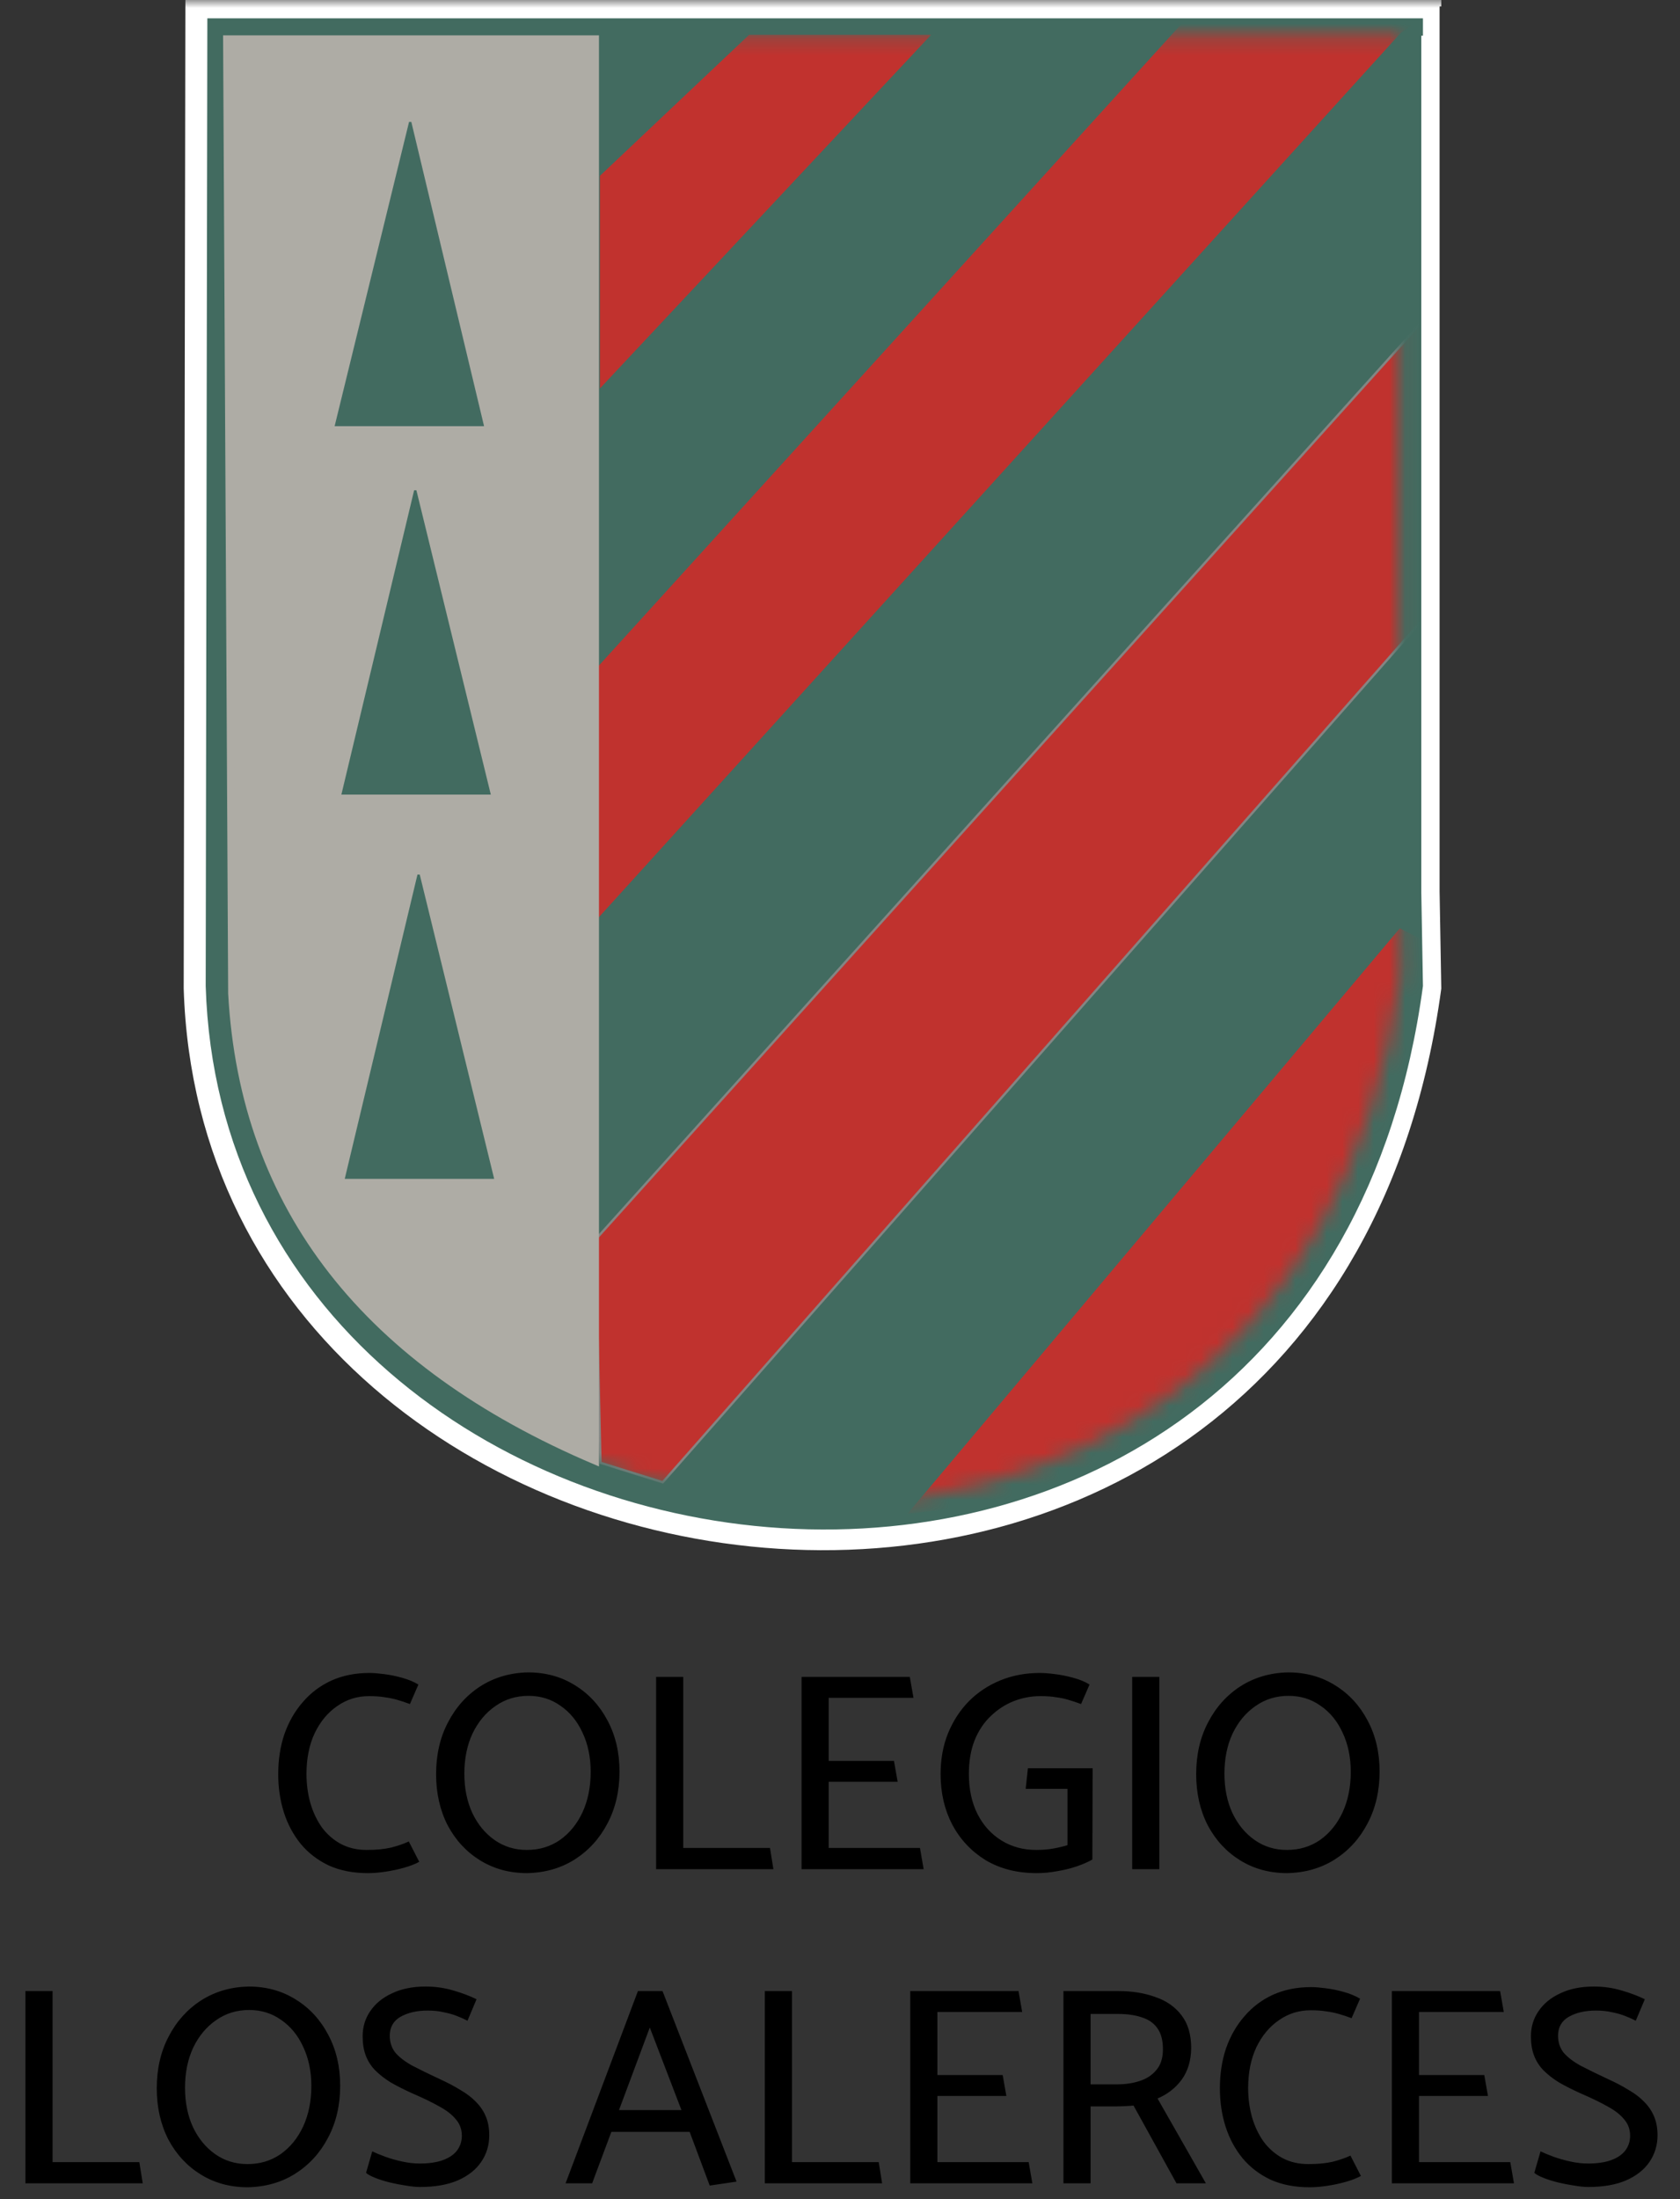
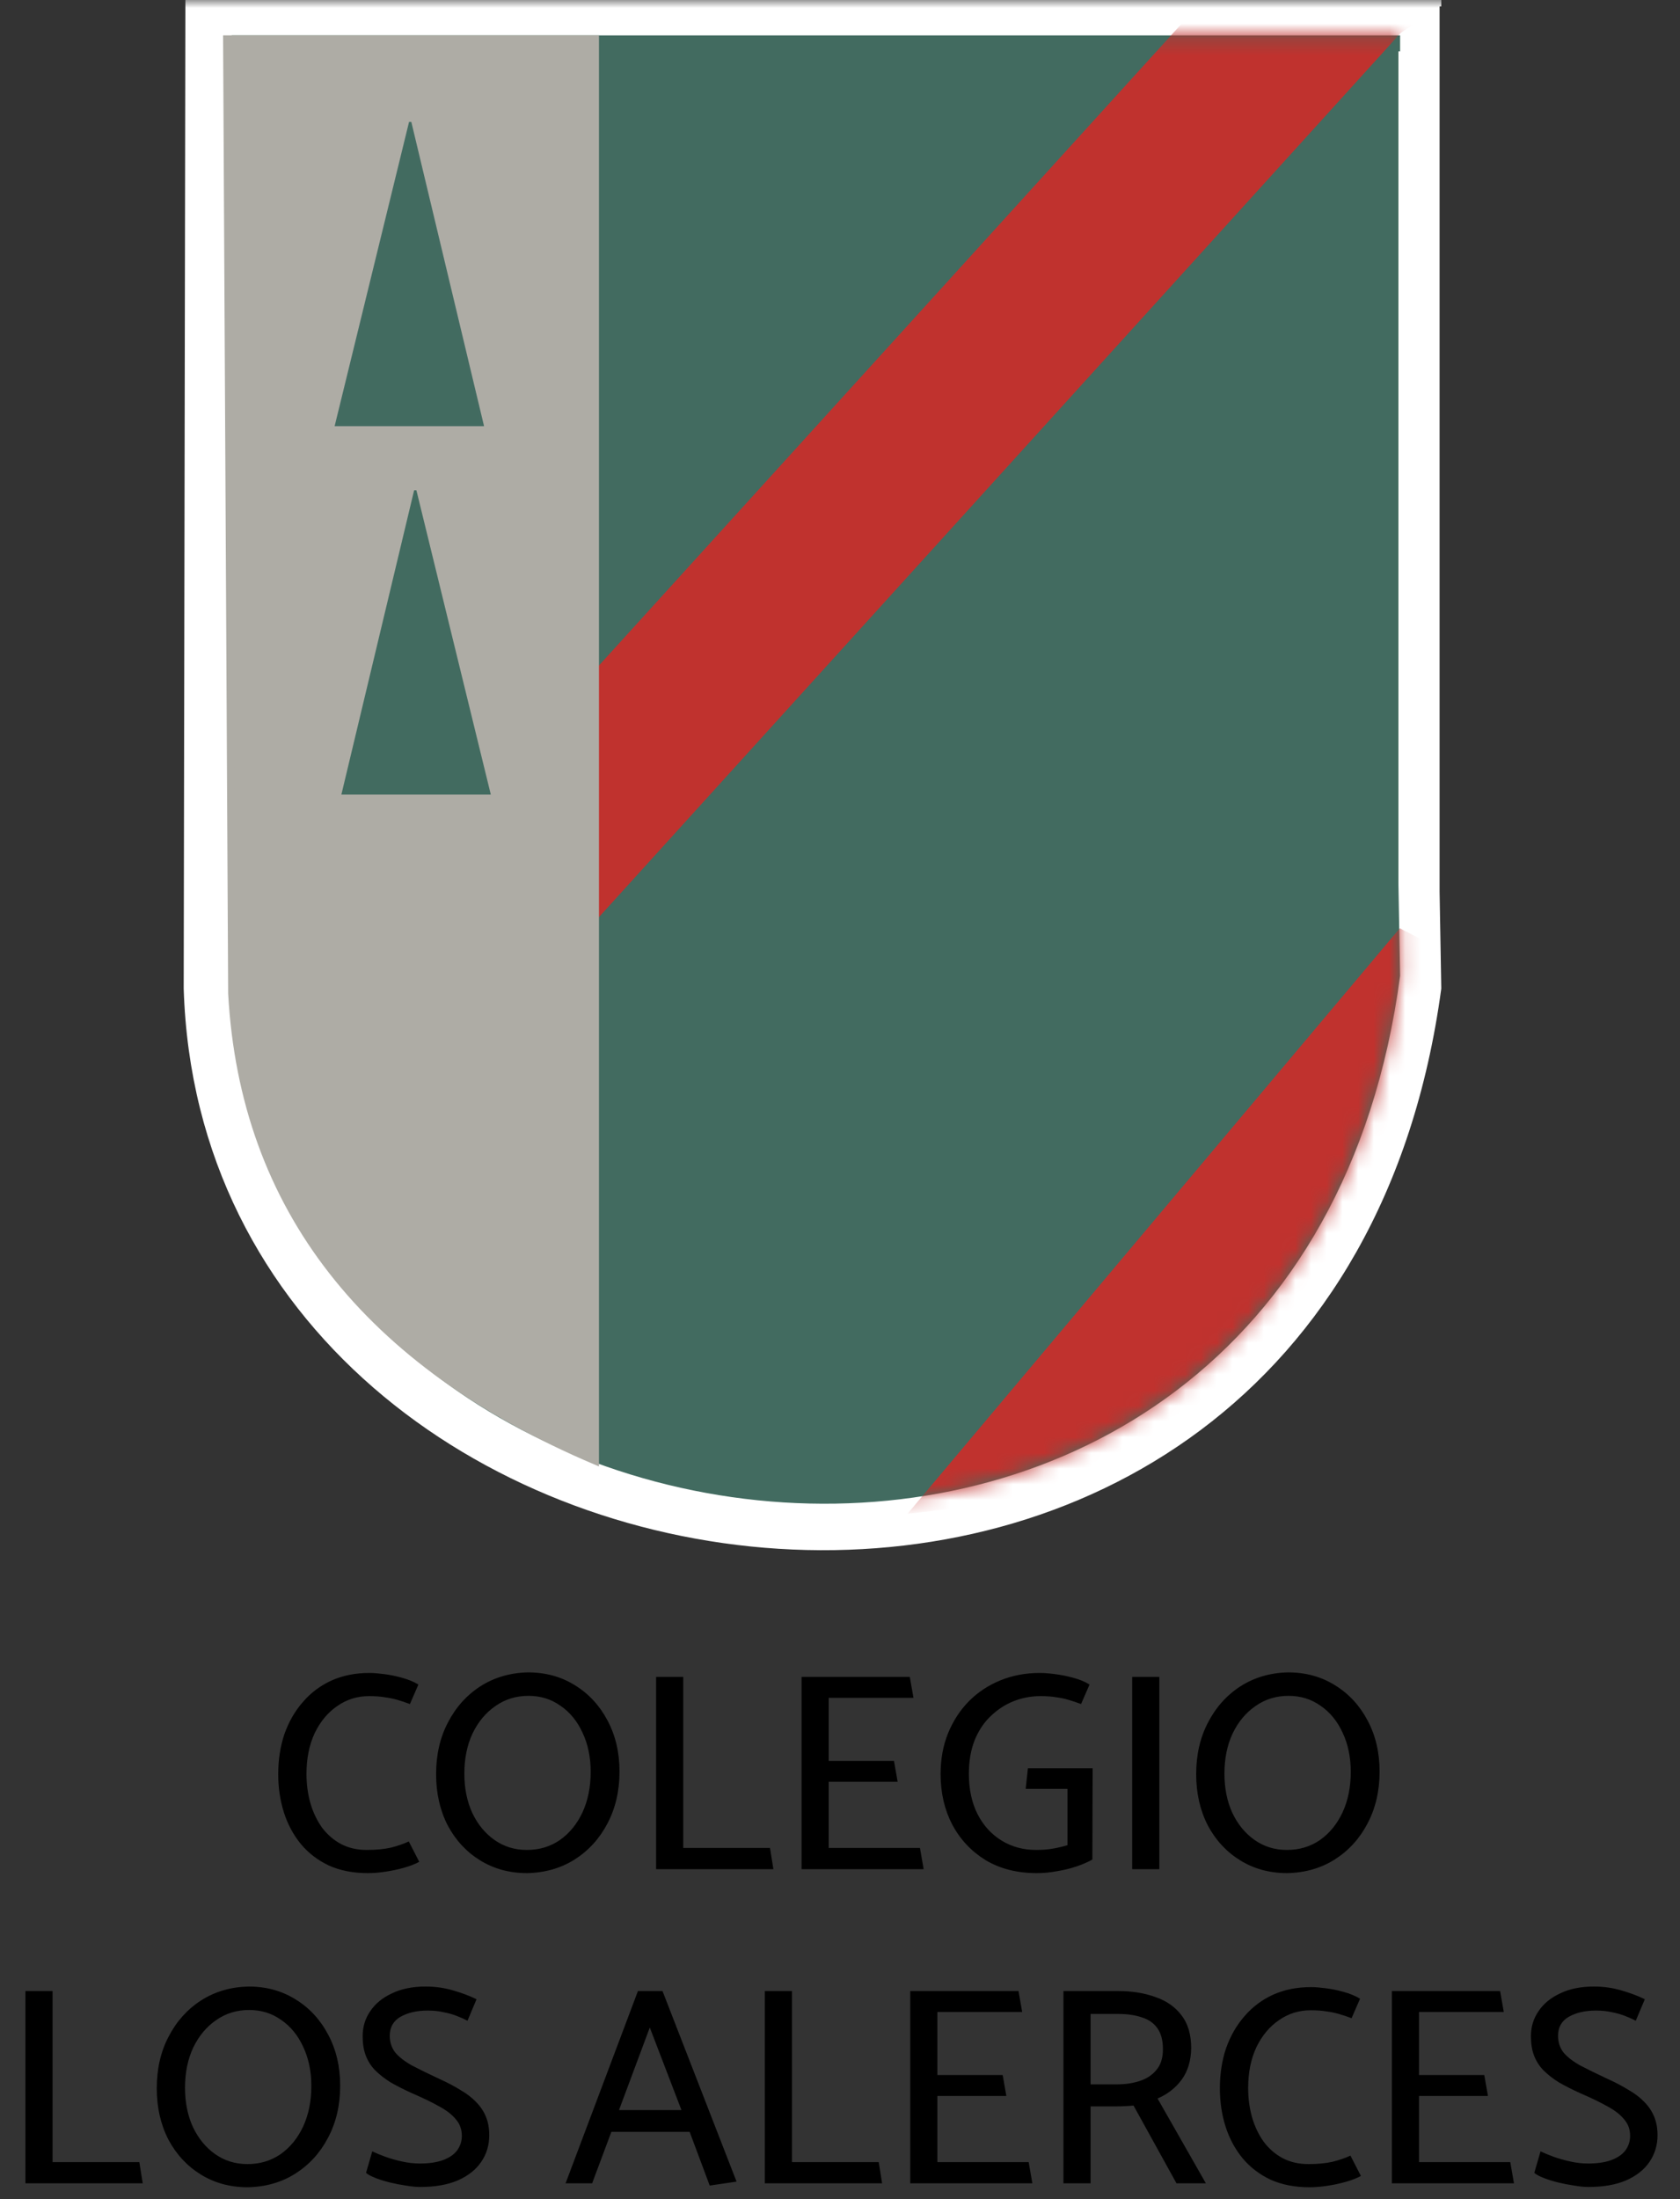
<svg xmlns="http://www.w3.org/2000/svg" width="107" height="140" viewBox="0 0 107 140" fill="none">
  <rect x="0" y="0" width="107" height="140" fill="#333333" stroke="none" />
  <path d="M26.648 107.246L26.108 108.488C25.82 108.38 25.55 108.29 25.298 108.218C25.046 108.146 24.782 108.092 24.506 108.056C24.23 108.008 23.894 107.984 23.498 107.984C22.754 107.984 22.082 108.194 21.482 108.614C20.882 109.022 20.402 109.598 20.042 110.342C19.694 111.086 19.52 111.95 19.52 112.934C19.52 113.594 19.604 114.218 19.772 114.806C19.94 115.382 20.186 115.898 20.51 116.354C20.846 116.798 21.248 117.146 21.716 117.398C22.196 117.65 22.742 117.776 23.354 117.776C23.942 117.776 24.452 117.728 24.884 117.632C25.316 117.524 25.7 117.392 26.036 117.236L26.702 118.532C26.438 118.676 26.114 118.802 25.73 118.91C25.346 119.018 24.95 119.102 24.542 119.162C24.146 119.222 23.774 119.252 23.426 119.252C22.49 119.252 21.662 119.09 20.942 118.766C20.234 118.43 19.64 117.974 19.16 117.398C18.68 116.81 18.32 116.138 18.08 115.382C17.84 114.626 17.72 113.816 17.72 112.952C17.72 112.028 17.852 111.176 18.116 110.396C18.392 109.616 18.782 108.938 19.286 108.362C19.79 107.774 20.396 107.318 21.104 106.994C21.824 106.67 22.634 106.508 23.534 106.508C23.774 106.508 24.08 106.532 24.452 106.58C24.836 106.628 25.22 106.706 25.604 106.814C26 106.922 26.348 107.066 26.648 107.246ZM33.571 119.252C32.455 119.252 31.459 118.982 30.583 118.442C29.707 117.902 29.017 117.158 28.513 116.21C28.021 115.25 27.775 114.164 27.775 112.952C27.775 111.716 28.027 110.618 28.531 109.658C29.035 108.686 29.725 107.918 30.601 107.354C31.489 106.79 32.497 106.496 33.625 106.472C34.753 106.472 35.755 106.748 36.631 107.3C37.507 107.84 38.197 108.59 38.701 109.55C39.205 110.498 39.457 111.578 39.457 112.79C39.457 114.026 39.199 115.13 38.683 116.102C38.179 117.062 37.483 117.824 36.595 118.388C35.719 118.94 34.711 119.228 33.571 119.252ZM33.553 117.776C34.345 117.776 35.047 117.566 35.659 117.146C36.271 116.714 36.751 116.126 37.099 115.382C37.447 114.626 37.621 113.768 37.621 112.808C37.621 111.872 37.447 111.038 37.099 110.306C36.763 109.574 36.295 109.004 35.695 108.596C35.107 108.176 34.429 107.966 33.661 107.966C32.869 107.966 32.167 108.182 31.555 108.614C30.943 109.034 30.457 109.616 30.097 110.36C29.749 111.104 29.575 111.956 29.575 112.916C29.575 113.852 29.743 114.686 30.079 115.418C30.427 116.15 30.901 116.726 31.501 117.146C32.101 117.566 32.785 117.776 33.553 117.776ZM49.042 117.65L49.258 119H41.788V106.76H43.516V117.65H49.042ZM58.828 119H51.052V106.76H57.946L58.18 108.092H52.78V112.106H56.938L57.172 113.438H52.78V117.65H58.594L58.828 119ZM65.326 113.888L65.469 112.574H69.591L69.573 118.388C69.297 118.544 68.968 118.688 68.584 118.82C68.2 118.952 67.785 119.054 67.341 119.126C66.909 119.21 66.472 119.252 66.028 119.252C64.779 119.252 63.694 118.976 62.77 118.424C61.858 117.86 61.15 117.104 60.645 116.156C60.154 115.208 59.907 114.14 59.907 112.952C59.907 112.004 60.063 111.14 60.376 110.36C60.7 109.568 61.144 108.884 61.708 108.308C62.283 107.732 62.956 107.288 63.724 106.976C64.492 106.664 65.326 106.508 66.225 106.508C66.478 106.508 66.796 106.532 67.18 106.58C67.564 106.628 67.954 106.706 68.35 106.814C68.757 106.922 69.106 107.066 69.394 107.246L68.853 108.488C68.566 108.38 68.296 108.29 68.043 108.218C67.803 108.146 67.546 108.092 67.269 108.056C66.993 108.008 66.657 107.984 66.261 107.984C65.674 107.984 65.103 108.092 64.552 108.308C64.011 108.524 63.526 108.842 63.093 109.262C62.661 109.67 62.319 110.186 62.068 110.81C61.828 111.422 61.708 112.13 61.708 112.934C61.708 113.918 61.894 114.776 62.266 115.508C62.638 116.228 63.148 116.786 63.795 117.182C64.444 117.578 65.175 117.776 65.992 117.776C66.4 117.776 66.766 117.746 67.09 117.686C67.425 117.626 67.725 117.554 67.99 117.47V113.888H65.326ZM73.838 119H72.11V106.76H73.838V119ZM81.981 119.252C80.865 119.252 79.869 118.982 78.993 118.442C78.117 117.902 77.427 117.158 76.923 116.21C76.431 115.25 76.185 114.164 76.185 112.952C76.185 111.716 76.437 110.618 76.941 109.658C77.445 108.686 78.135 107.918 79.011 107.354C79.899 106.79 80.907 106.496 82.035 106.472C83.163 106.472 84.165 106.748 85.041 107.3C85.917 107.84 86.607 108.59 87.111 109.55C87.615 110.498 87.867 111.578 87.867 112.79C87.867 114.026 87.609 115.13 87.093 116.102C86.589 117.062 85.893 117.824 85.005 118.388C84.129 118.94 83.121 119.228 81.981 119.252ZM81.963 117.776C82.755 117.776 83.457 117.566 84.069 117.146C84.681 116.714 85.161 116.126 85.509 115.382C85.857 114.626 86.031 113.768 86.031 112.808C86.031 111.872 85.857 111.038 85.509 110.306C85.173 109.574 84.705 109.004 84.105 108.596C83.517 108.176 82.839 107.966 82.071 107.966C81.279 107.966 80.577 108.182 79.965 108.614C79.353 109.034 78.867 109.616 78.507 110.36C78.159 111.104 77.985 111.956 77.985 112.916C77.985 113.852 78.153 114.686 78.489 115.418C78.837 116.15 79.311 116.726 79.911 117.146C80.511 117.566 81.195 117.776 81.963 117.776Z" fill="black" />
  <path d="M8.874 137.65L9.09 139H1.62V126.76H3.348V137.65H8.874ZM15.78 139.252C14.664 139.252 13.668 138.982 12.792 138.442C11.916 137.902 11.226 137.158 10.722 136.21C10.23 135.25 9.984 134.164 9.984 132.952C9.984 131.716 10.236 130.618 10.74 129.658C11.244 128.686 11.934 127.918 12.81 127.354C13.698 126.79 14.706 126.496 15.834 126.472C16.962 126.472 17.964 126.748 18.84 127.3C19.716 127.84 20.406 128.59 20.91 129.55C21.414 130.498 21.666 131.578 21.666 132.79C21.666 134.026 21.408 135.13 20.892 136.102C20.388 137.062 19.692 137.824 18.804 138.388C17.928 138.94 16.92 139.228 15.78 139.252ZM15.762 137.776C16.554 137.776 17.256 137.566 17.868 137.146C18.48 136.714 18.96 136.126 19.308 135.382C19.656 134.626 19.83 133.768 19.83 132.808C19.83 131.872 19.656 131.038 19.308 130.306C18.972 129.574 18.504 129.004 17.904 128.596C17.316 128.176 16.638 127.966 15.87 127.966C15.078 127.966 14.376 128.182 13.764 128.614C13.152 129.034 12.666 129.616 12.306 130.36C11.958 131.104 11.784 131.956 11.784 132.916C11.784 133.852 11.952 134.686 12.288 135.418C12.636 136.15 13.11 136.726 13.71 137.146C14.31 137.566 14.994 137.776 15.762 137.776ZM23.313 138.334L23.709 136.966C23.937 137.074 24.213 137.188 24.537 137.308C24.873 137.428 25.233 137.53 25.617 137.614C26.001 137.698 26.373 137.74 26.733 137.74C27.321 137.74 27.813 137.668 28.209 137.524C28.605 137.38 28.905 137.176 29.109 136.912C29.313 136.636 29.415 136.324 29.415 135.976C29.415 135.568 29.289 135.22 29.037 134.932C28.797 134.632 28.443 134.356 27.975 134.104C27.507 133.84 26.937 133.564 26.265 133.276C25.737 133.036 25.275 132.802 24.879 132.574C24.495 132.334 24.165 132.076 23.889 131.8C23.625 131.524 23.427 131.212 23.295 130.864C23.163 130.516 23.097 130.108 23.097 129.64C23.097 129.04 23.259 128.506 23.583 128.038C23.907 127.558 24.369 127.18 24.969 126.904C25.569 126.616 26.283 126.472 27.111 126.472C27.723 126.472 28.311 126.556 28.875 126.724C29.451 126.892 29.943 127.078 30.351 127.282L29.775 128.65C29.571 128.542 29.343 128.44 29.091 128.344C28.851 128.248 28.575 128.17 28.263 128.11C27.963 128.038 27.621 128.002 27.237 128.002C26.553 128.002 25.977 128.134 25.509 128.398C25.053 128.662 24.825 129.064 24.825 129.604C24.825 130.012 24.939 130.366 25.167 130.666C25.407 130.954 25.761 131.23 26.229 131.494C26.709 131.746 27.297 132.034 27.993 132.358C28.497 132.586 28.941 132.82 29.325 133.06C29.721 133.288 30.051 133.54 30.315 133.816C30.591 134.092 30.801 134.404 30.945 134.752C31.089 135.1 31.161 135.496 31.161 135.94C31.161 136.576 30.987 137.146 30.639 137.65C30.303 138.142 29.805 138.532 29.145 138.82C28.497 139.096 27.699 139.234 26.751 139.234C26.499 139.234 26.199 139.204 25.851 139.144C25.515 139.096 25.173 139.03 24.825 138.946C24.489 138.862 24.183 138.766 23.907 138.658C23.631 138.55 23.433 138.442 23.313 138.334ZM43.402 134.338L41.386 129.082L39.424 134.338H43.402ZM40.63 126.76H42.196L46.912 138.892L45.202 139.144L43.924 135.724H38.938L37.714 139H36.022L40.63 126.76ZM55.966 137.65L56.182 139H48.712V126.76H50.44V137.65H55.966ZM65.751 139H57.975V126.76H64.87L65.103 128.092H59.703V132.106H63.861L64.096 133.438H59.703V137.65H65.517L65.751 139ZM71.223 128.218H69.459V132.7H71.133C71.673 132.7 72.159 132.628 72.591 132.484C73.035 132.34 73.389 132.106 73.653 131.782C73.929 131.458 74.067 131.02 74.067 130.468C74.067 129.892 73.947 129.442 73.707 129.118C73.479 128.794 73.149 128.566 72.717 128.434C72.297 128.29 71.799 128.218 71.223 128.218ZM67.731 126.76H71.241C72.105 126.76 72.885 126.886 73.581 127.138C74.289 127.378 74.847 127.768 75.255 128.308C75.663 128.836 75.867 129.532 75.867 130.396C75.855 131.2 75.651 131.872 75.255 132.412C74.859 132.94 74.349 133.336 73.725 133.6L76.803 139H74.931L72.195 134.05C72.099 134.062 71.925 134.074 71.673 134.086C71.433 134.098 71.229 134.104 71.061 134.104H69.459V139H67.731V126.76ZM86.623 127.246L86.083 128.488C85.795 128.38 85.525 128.29 85.273 128.218C85.021 128.146 84.757 128.092 84.481 128.056C84.205 128.008 83.869 127.984 83.473 127.984C82.729 127.984 82.057 128.194 81.457 128.614C80.857 129.022 80.377 129.598 80.017 130.342C79.669 131.086 79.495 131.95 79.495 132.934C79.495 133.594 79.579 134.218 79.747 134.806C79.915 135.382 80.161 135.898 80.485 136.354C80.821 136.798 81.223 137.146 81.691 137.398C82.171 137.65 82.717 137.776 83.329 137.776C83.917 137.776 84.427 137.728 84.859 137.632C85.291 137.524 85.675 137.392 86.011 137.236L86.677 138.532C86.413 138.676 86.089 138.802 85.705 138.91C85.321 139.018 84.925 139.102 84.517 139.162C84.121 139.222 83.749 139.252 83.401 139.252C82.465 139.252 81.637 139.09 80.917 138.766C80.209 138.43 79.615 137.974 79.135 137.398C78.655 136.81 78.295 136.138 78.055 135.382C77.815 134.626 77.695 133.816 77.695 132.952C77.695 132.028 77.827 131.176 78.091 130.396C78.367 129.616 78.757 128.938 79.261 128.362C79.765 127.774 80.371 127.318 81.079 126.994C81.799 126.67 82.609 126.508 83.509 126.508C83.749 126.508 84.055 126.532 84.427 126.58C84.811 126.628 85.195 126.706 85.579 126.814C85.975 126.922 86.323 127.066 86.623 127.246ZM96.425 139H88.649V126.76H95.543L95.777 128.092H90.377V132.106H94.535L94.769 133.438H90.377V137.65H96.191L96.425 139ZM97.721 138.334L98.117 136.966C98.345 137.074 98.621 137.188 98.945 137.308C99.281 137.428 99.641 137.53 100.025 137.614C100.409 137.698 100.781 137.74 101.141 137.74C101.729 137.74 102.221 137.668 102.617 137.524C103.013 137.38 103.313 137.176 103.517 136.912C103.721 136.636 103.823 136.324 103.823 135.976C103.823 135.568 103.697 135.22 103.445 134.932C103.205 134.632 102.851 134.356 102.383 134.104C101.915 133.84 101.345 133.564 100.673 133.276C100.145 133.036 99.683 132.802 99.287 132.574C98.903 132.334 98.573 132.076 98.297 131.8C98.033 131.524 97.835 131.212 97.703 130.864C97.571 130.516 97.505 130.108 97.505 129.64C97.505 129.04 97.667 128.506 97.991 128.038C98.315 127.558 98.777 127.18 99.377 126.904C99.977 126.616 100.691 126.472 101.519 126.472C102.131 126.472 102.719 126.556 103.283 126.724C103.859 126.892 104.351 127.078 104.759 127.282L104.183 128.65C103.979 128.542 103.751 128.44 103.499 128.344C103.259 128.248 102.983 128.17 102.671 128.11C102.371 128.038 102.029 128.002 101.645 128.002C100.961 128.002 100.385 128.134 99.917 128.398C99.461 128.662 99.233 129.064 99.233 129.604C99.233 130.012 99.347 130.366 99.575 130.666C99.815 130.954 100.169 131.23 100.637 131.494C101.117 131.746 101.705 132.034 102.401 132.358C102.905 132.586 103.349 132.82 103.733 133.06C104.129 133.288 104.459 133.54 104.723 133.816C104.999 134.092 105.209 134.404 105.353 134.752C105.497 135.1 105.569 135.496 105.569 135.94C105.569 136.576 105.395 137.146 105.047 137.65C104.711 138.142 104.213 138.532 103.553 138.82C102.905 139.096 102.107 139.234 101.159 139.234C100.907 139.234 100.607 139.204 100.259 139.144C99.923 139.096 99.581 139.03 99.233 138.946C98.897 138.862 98.591 138.766 98.315 138.658C98.039 138.55 97.841 138.442 97.721 138.334Z" fill="black" />
  <mask id="mask0_1457_1146" style="mask-type:luminance" maskUnits="userSpaceOnUse" x="11" y="0" width="85" height="101">
    <path d="M96 0H11V100.412H96V0Z" fill="white" />
  </mask>
  <g mask="url(#mask0_1457_1146)">
    <path d="M12.509 0H91.318V1.127H91.211C91.211 15.221 91.211 16.123 91.211 31.118C91.211 46.113 91.211 45.55 91.211 55.246V56.712L91.318 62.8C84.348 114.438 13.688 104.967 12.401 62.8L12.509 0Z" fill="#E1DFD8" />
    <path d="M11.809 -0.736H91.796V0.407H91.688C91.688 14.696 91.688 15.611 91.688 30.815C91.688 46.018 91.688 45.447 91.688 55.278V56.764L91.796 62.937C84.723 115.293 13.006 105.691 11.7 62.937L11.809 -0.736Z" fill="white" />
-     <path d="M13.206 1.167H90.628V2.274H90.523C90.523 16.1 90.523 16.985 90.523 31.696C90.523 46.408 90.523 45.854 90.523 55.367V56.805L90.628 62.778C83.781 113.438 14.365 104.147 13.101 62.778L13.206 1.167Z" fill="#426B60" />
    <path d="M14.76 2.255H89.173V3.27H89.066C89.066 16.686 89.066 17.588 89.066 31.907C89.066 46.226 89.066 45.663 89.066 54.908V56.261L89.173 62.123C82.632 111.281 15.832 102.374 14.652 62.123L14.76 2.255Z" fill="#426B60" />
    <mask id="mask1_1457_1146" style="mask-type:luminance" maskUnits="userSpaceOnUse" x="14" y="2" width="76" height="94">
-       <path d="M14.76 2.255H89.173V3.27H89.066C89.066 16.687 89.066 17.589 89.066 31.908C89.066 46.226 89.066 45.663 89.066 54.908V56.261L89.173 62.124C82.632 111.281 15.832 102.374 14.652 62.124L14.76 2.255Z" fill="white" />
-     </mask>
+       </mask>
    <g mask="url(#mask1_1457_1146)">
      <path fill-rule="evenodd" clip-rule="evenodd" d="M38.136 11.162L47.679 2.143H59.473L38.136 24.918V11.162Z" fill="#C1322E" stroke="#426B60" stroke-width="0.149" stroke-miterlimit="3.864" />
    </g>
    <mask id="mask2_1457_1146" style="mask-type:luminance" maskUnits="userSpaceOnUse" x="14" y="2" width="76" height="94">
      <path d="M14.76 2.255H89.173V3.27H89.066C89.066 16.687 89.066 17.589 89.066 31.908C89.066 46.226 89.066 45.663 89.066 54.908V56.261L89.173 62.124C82.632 111.281 15.832 102.374 14.652 62.124L14.76 2.255Z" fill="white" />
    </mask>
    <g mask="url(#mask2_1457_1146)">
      <path fill-rule="evenodd" clip-rule="evenodd" d="M37.92 42.731L76.628 0.113L91.746 0.338L89.173 2.029L38.135 58.29L37.92 42.731Z" fill="#C0322E" stroke="#C0322E" stroke-width="0.149" stroke-miterlimit="3.864" />
    </g>
    <mask id="mask3_1457_1146" style="mask-type:luminance" maskUnits="userSpaceOnUse" x="14" y="2" width="76" height="94">
-       <path d="M14.76 2.255H89.173V3.27H89.066C89.066 16.687 89.066 17.589 89.066 31.908C89.066 46.226 89.066 45.663 89.066 54.908V56.261L89.173 62.124C82.632 111.281 15.832 102.374 14.652 62.124L14.76 2.255Z" fill="white" />
-     </mask>
+       </mask>
    <g mask="url(#mask3_1457_1146)">
      <path fill-rule="evenodd" clip-rule="evenodd" d="M37.92 78.923L95.821 14.658L92.282 37.545L42.209 94.37L38.242 93.129L37.92 78.923Z" fill="#C0322E" stroke="#848583" stroke-width="0.149" stroke-miterlimit="3.864" />
    </g>
    <mask id="mask4_1457_1146" style="mask-type:luminance" maskUnits="userSpaceOnUse" x="14" y="2" width="76" height="94">
      <path d="M14.76 2.255H89.173V3.27H89.066C89.066 16.687 89.066 17.589 89.066 31.908C89.066 46.226 89.066 45.663 89.066 54.908V56.261L89.173 62.124C82.632 111.281 15.832 102.374 14.652 62.124L14.76 2.255Z" fill="white" />
    </mask>
    <g mask="url(#mask4_1457_1146)">
      <path fill-rule="evenodd" clip-rule="evenodd" d="M89.174 59.192L57.972 96.286L85.314 93.016L93.356 61.334L89.174 59.192Z" fill="#C0322E" stroke="#C0322E" stroke-width="0.149" stroke-miterlimit="3.864" />
    </g>
    <path fill-rule="evenodd" clip-rule="evenodd" d="M14.438 2.48H37.92V93.016C23.338 86.815 15.511 76.893 14.76 63.251L14.438 2.48Z" fill="#AEACA5" stroke="#AEACA5" stroke-width="0.457" stroke-miterlimit="3.864" />
    <path fill-rule="evenodd" clip-rule="evenodd" d="M21.407 27.059L26.125 7.78L30.736 27.059H21.407Z" fill="#426B60" stroke="#436B61" stroke-width="0.149" stroke-miterlimit="3.864" />
    <path fill-rule="evenodd" clip-rule="evenodd" d="M21.837 50.511L26.448 31.231L31.165 50.511H21.837Z" fill="#426B60" stroke="#426B60" stroke-width="0.149" stroke-miterlimit="3.864" />
-     <path fill-rule="evenodd" clip-rule="evenodd" d="M22.051 74.977L26.661 55.697L31.379 74.977H22.051Z" fill="#426B60" stroke="#426B60" stroke-width="0.149" stroke-miterlimit="3.864" />
  </g>
</svg>